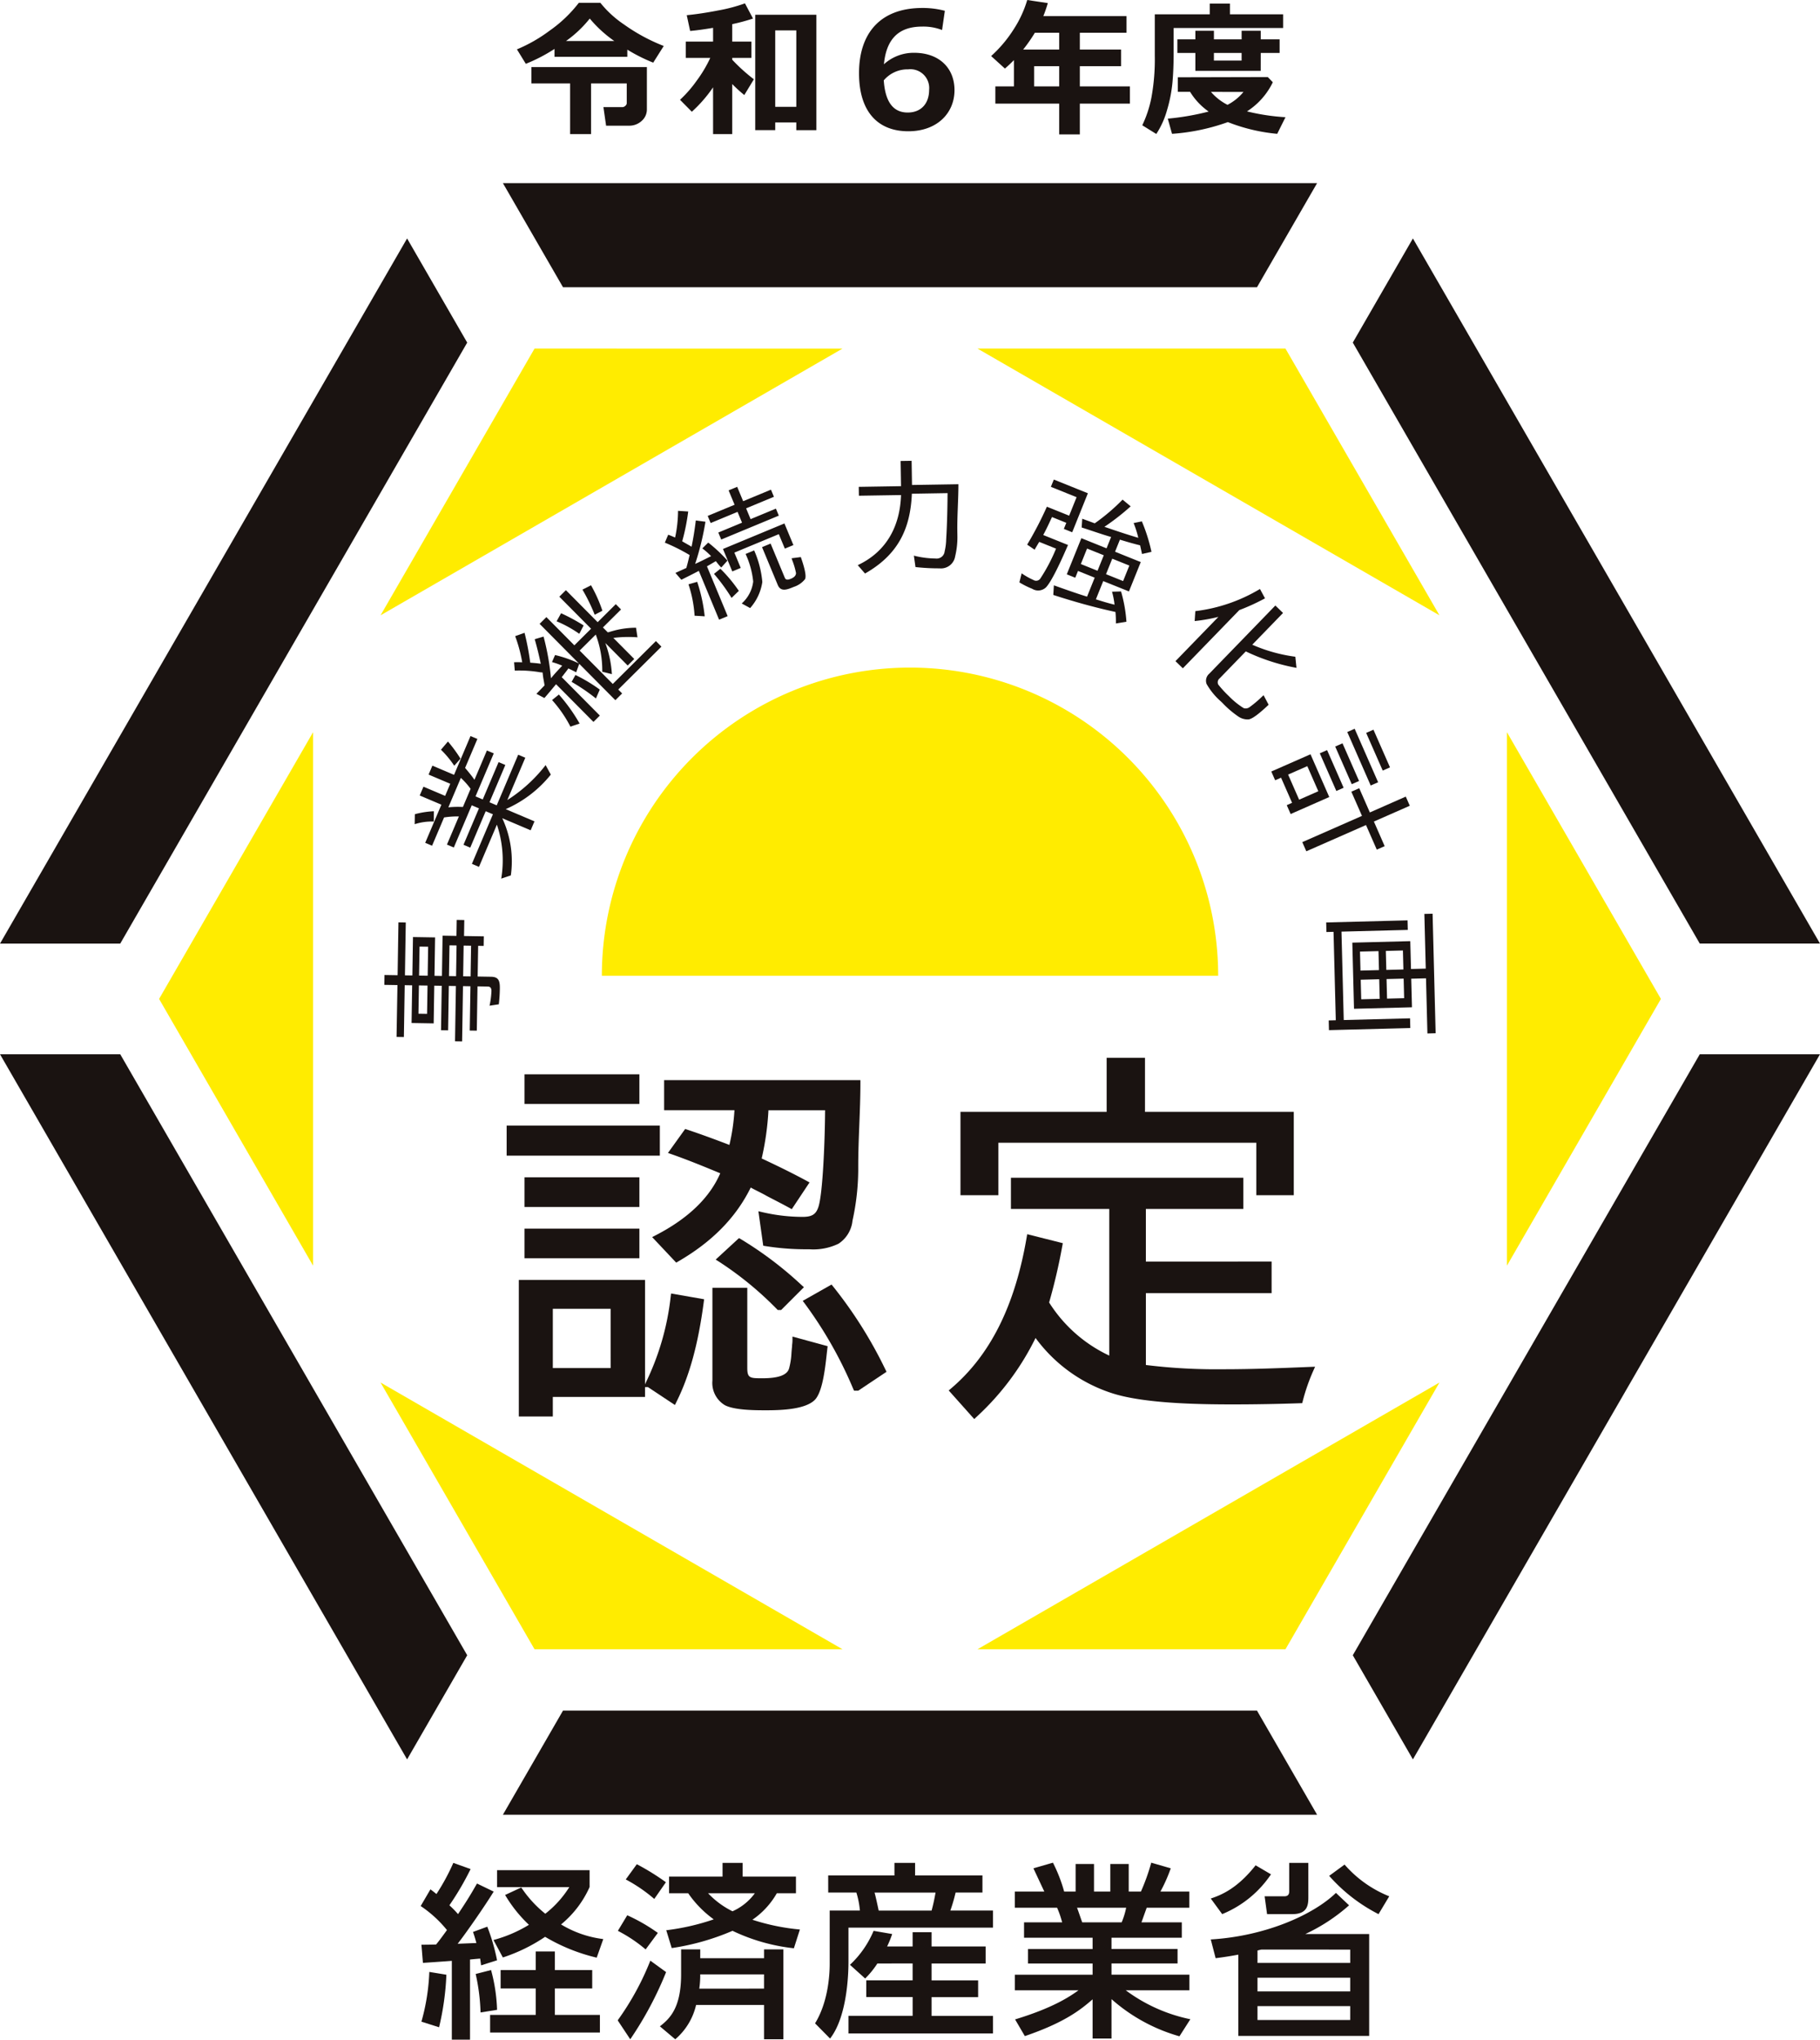
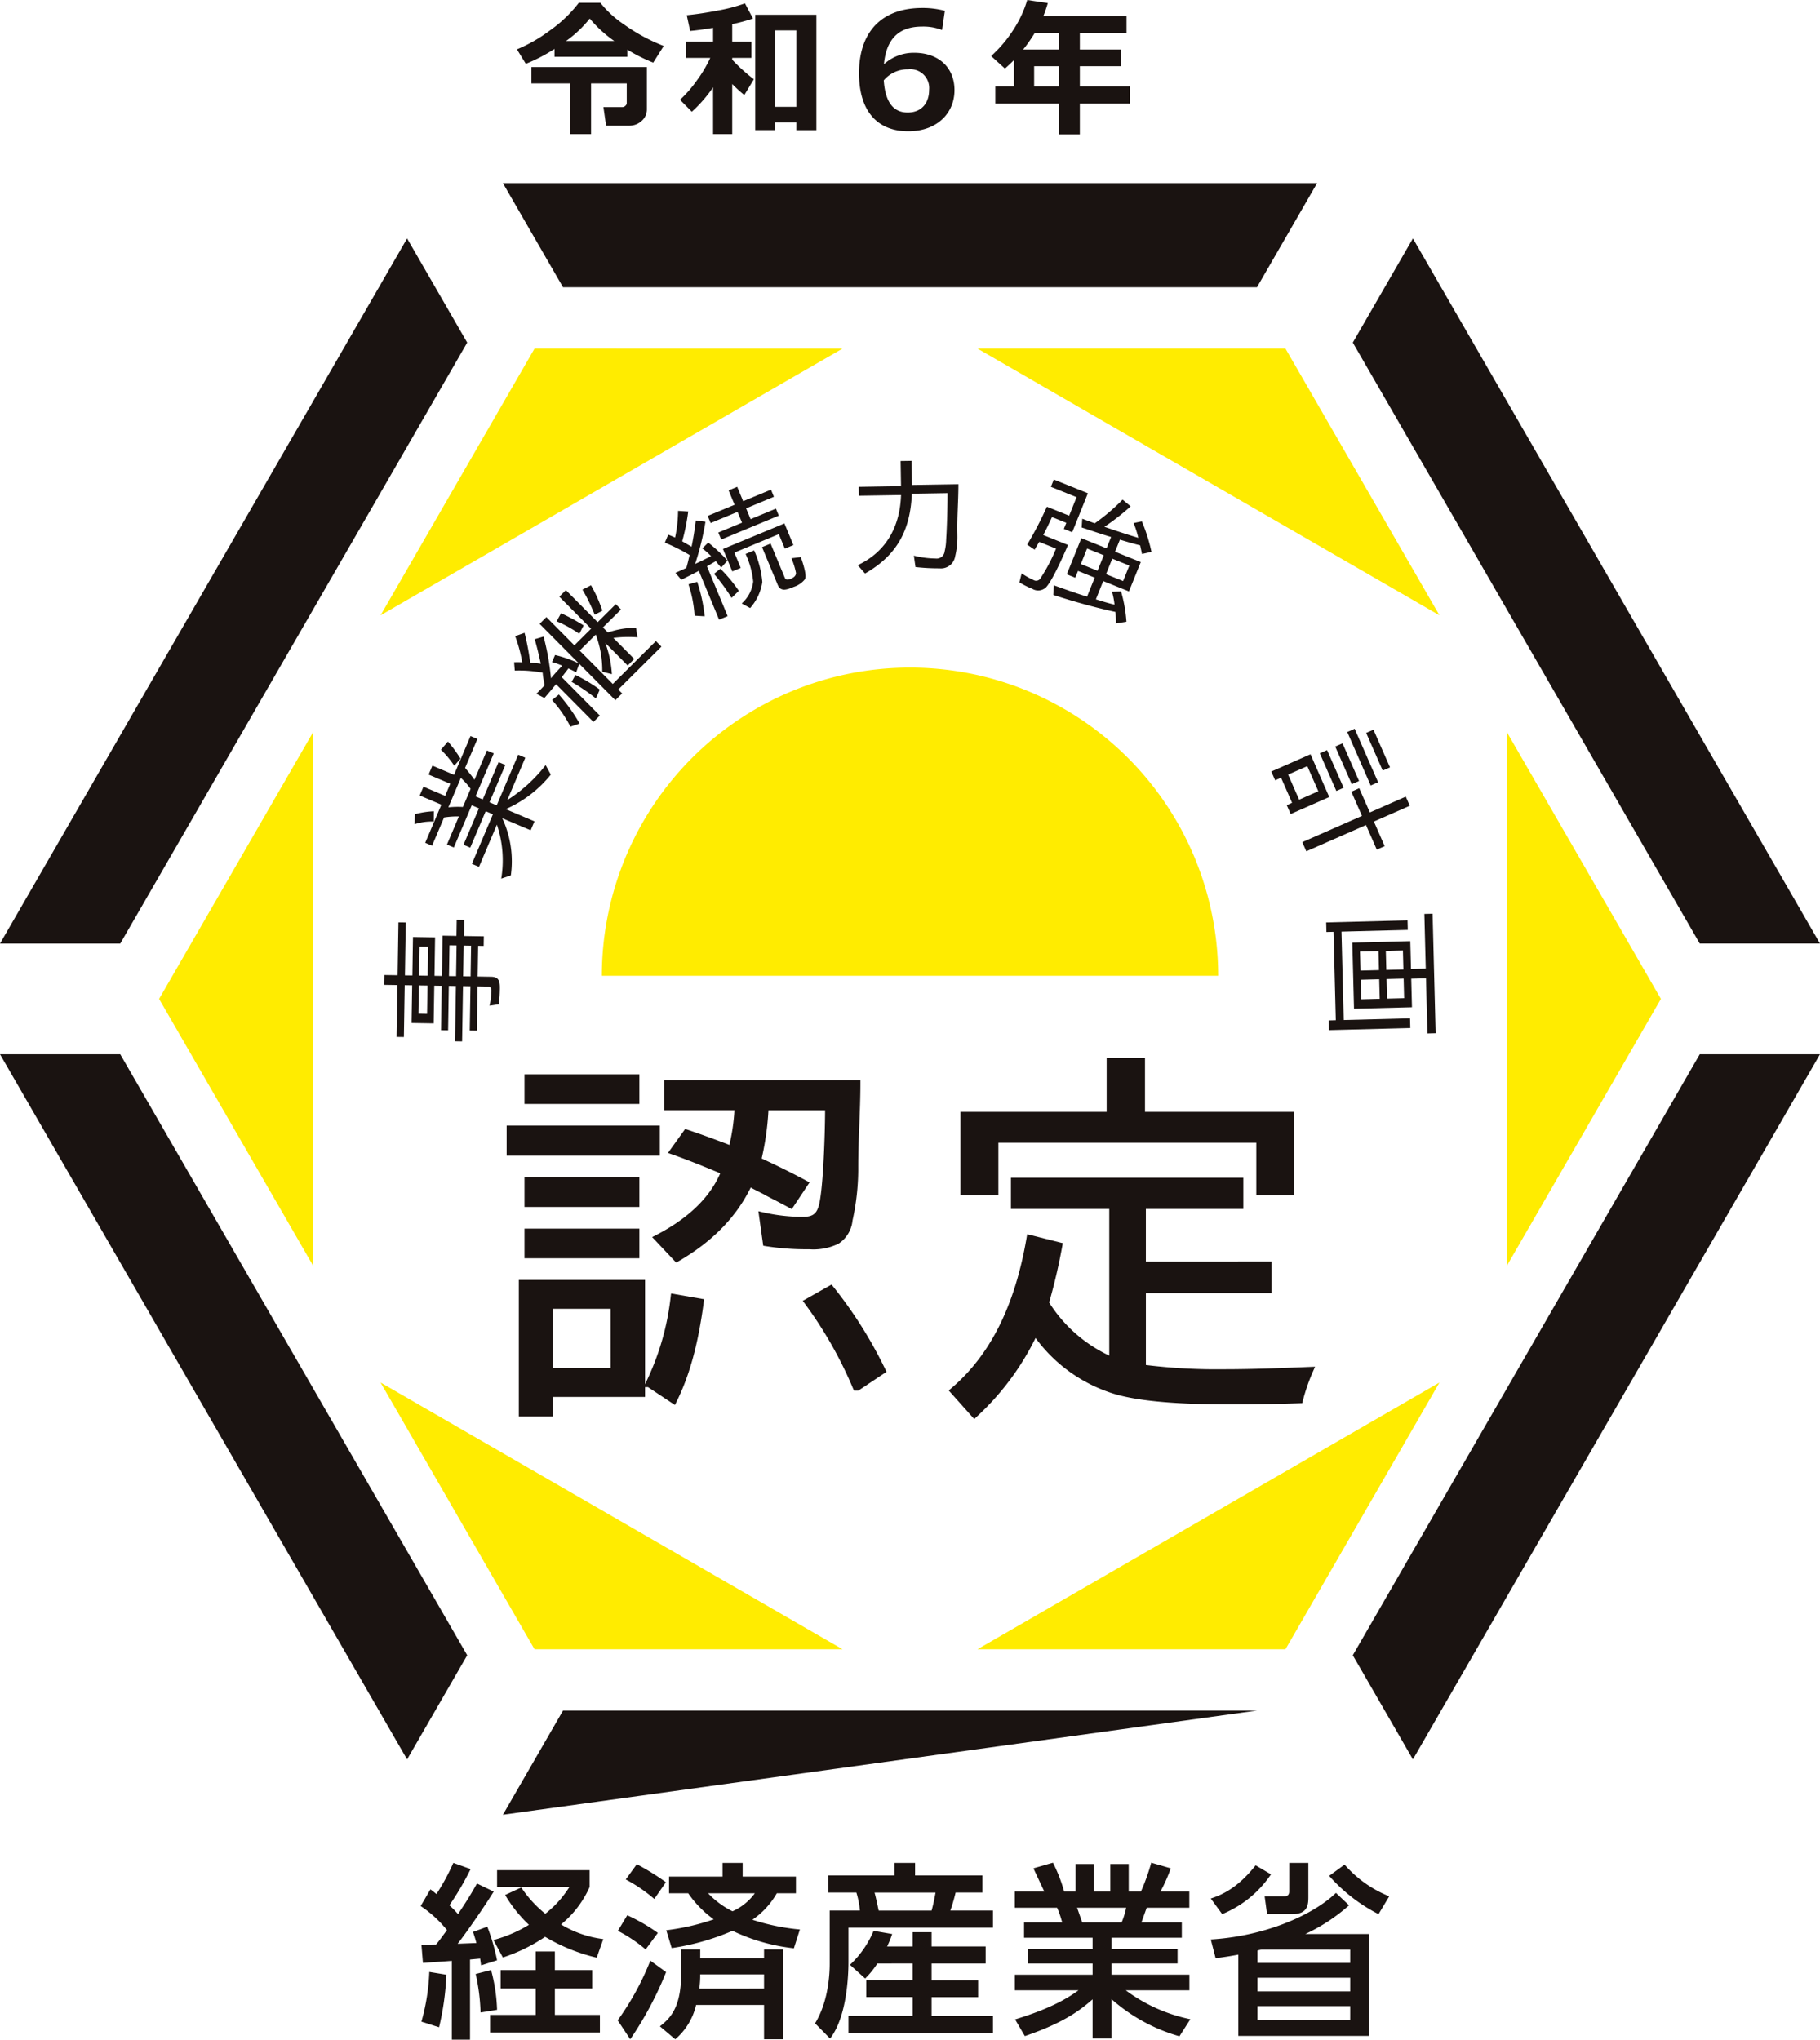
<svg xmlns="http://www.w3.org/2000/svg" id="グループ_960" data-name="グループ 960" width="308" height="345.151" viewBox="0 0 308 345.151">
  <defs>
    <clipPath id="clip-path">
      <rect id="長方形_792" data-name="長方形 792" width="308" height="345.151" fill="none" />
    </clipPath>
  </defs>
  <path id="パス_5294" data-name="パス 5294" d="M90.461,58.984,64.4,104.124l78.185-45.14Z" fill="#ffec00" />
  <path id="パス_5295" data-name="パス 5295" d="M26.922,169.037l26.062,45.14V123.9Z" fill="#ffec00" />
  <path id="パス_5296" data-name="パス 5296" d="M90.461,279.09h52.123L64.4,233.95Z" fill="#ffec00" />
  <path id="パス_5297" data-name="パス 5297" d="M217.539,279.09,243.6,233.95l-78.185,45.14Z" fill="#ffec00" />
  <path id="パス_5298" data-name="パス 5298" d="M281.078,169.037,255.016,123.9v90.28Z" fill="#ffec00" />
  <path id="パス_5299" data-name="パス 5299" d="M217.539,58.984H165.416l78.185,45.14Z" fill="#ffec00" />
  <g id="グループ_959" data-name="グループ 959">
    <g id="グループ_958" data-name="グループ 958" clip-path="url(#clip-path)">
      <path id="パス_5300" data-name="パス 5300" d="M154,112.971a52.148,52.148,0,0,0-52.148,52.148h104.3A52.148,52.148,0,0,0,154,112.971" fill="#ffec00" />
-       <path id="パス_5301" data-name="パス 5301" d="M125.061,209.509l-3.946,3.637.576.362a57.127,57.127,0,0,1,9.776,8.016l.152.15h.577l3.852-3.854-.407-.367a62.079,62.079,0,0,0-10.248-7.753Z" fill="#1a1311" />
      <rect id="長方形_788" data-name="長方形 788" width="25.926" height="5.082" transform="translate(85.739 190.477)" fill="#1a1311" />
      <rect id="長方形_789" data-name="長方形 789" width="19.446" height="5.016" transform="translate(88.759 199.226)" fill="#1a1311" />
      <rect id="長方形_790" data-name="長方形 790" width="19.446" height="5.019" transform="translate(88.759 181.791)" fill="#1a1311" />
      <path id="パス_5302" data-name="パス 5302" d="M123.442,193.745c-2.771-1.064-4.988-1.866-7.126-2.581l-.364-.122L113.04,195.1l.655.231c2.814.987,5.546,2.112,8.193,3.21-1.787,4.142-5.454,7.667-10.908,10.483l-.614.317,4.069,4.319.357-.208c5.742-3.333,9.757-7.427,12.257-12.5.4.226.851.454,1.3.68s.91.458,1.325.7q.686.363,1.4.729c.82.426,1.659.861,2.5,1.322l.419.231L137,200.089l-.5-.272c-2.2-1.189-4.692-2.428-7.6-3.78a47.249,47.249,0,0,0,1.146-8.168h9.585c-.024,4.809-.373,14.208-1.148,16.416-.414,1.221-1.088,1.634-2.673,1.634a30.125,30.125,0,0,1-6.727-.782l-.739-.172.819,5.834.376.063a43.647,43.647,0,0,0,7.375.537,9.79,9.79,0,0,0,4.985-.938,5.3,5.3,0,0,0,2.371-3.912,40.83,40.83,0,0,0,.969-8.461v-.73c0-2.3.092-4.667.182-6.955.091-2.323.186-4.725.186-7.1v-.521H112.391v5.083h11.9a33.42,33.42,0,0,1-.854,5.876" fill="#1a1311" />
      <path id="パス_5303" data-name="パス 5303" d="M113.5,219.43a44.349,44.349,0,0,1-4.216,14.547l-.122.295V216.591H87.8V239.7h5.753v-3.313h15.607v-1.657h.5l4.556,3.022.262-.527c2.216-4.445,3.682-9.8,4.615-16.866l.066-.5-5.592-.974Zm-10.163,12.075H93.554v-10.03h9.782Z" fill="#1a1311" />
      <rect id="長方形_791" data-name="長方形 791" width="19.446" height="5.018" transform="translate(88.759 207.907)" fill="#1a1311" />
      <path id="パス_5304" data-name="パス 5304" d="M141,217.712l-.277-.342-4.878,2.763.36.474a69.569,69.569,0,0,1,8.184,14.411l.137.31h.717l4.783-3.192-.2-.409A73.588,73.588,0,0,0,141,217.712" fill="#1a1311" />
-       <path id="パス_5305" data-name="パス 5305" d="M134.11,226.854a4.68,4.68,0,0,1-.037.524,4.175,4.175,0,0,0-.034.476c-.042.365-.073.738-.1,1.108a12.2,12.2,0,0,1-.4,2.593c-.313,1.126-1.787,1.673-4.506,1.673-2.078,0-2.571,0-2.571-1.734V217.917h-5.9v15.7a4.377,4.377,0,0,0,2.123,4.174c1.659.854,5.142.854,7.012.854,2.821,0,6.745-.189,8.271-1.837,1.172-1.35,1.621-4.721,1.95-7.775l.141-1.236-5.95-1.623Z" fill="#1a1311" />
      <path id="パス_5306" data-name="パス 5306" d="M168.957,193.372h43.649v8.881h6.341v-14.1H193.768v-9.148h-6.489v9.148H162.541v14.1h6.416Z" fill="#1a1311" />
      <path id="パス_5307" data-name="パス 5307" d="M221.4,231.319c-4.882.2-9.492.384-14.309.384a97.777,97.777,0,0,1-13.172-.718V218.824h21.276v-5.347H193.916v-8.9h16.491v-5.281H171.081v5.281H187.72v24.815a24.155,24.155,0,0,1-10.176-8.985,97.459,97.459,0,0,0,2.228-9.561l.088-.479-6.026-1.517-.094.554c-1.976,11.557-6.156,19.912-12.781,25.542l-.407.345,4.32,4.841.389-.368a45,45,0,0,0,9.986-13.353,25.907,25.907,0,0,0,13.208,9.428c5.272,1.626,14,1.814,20.1,1.814,3.761,0,7.714-.069,11.43-.2l.389-.013.1-.378a32.048,32.048,0,0,1,1.739-5.021l.34-.766Z" fill="#1a1311" />
      <path id="パス_5308" data-name="パス 5308" d="M287.653,178.4,228.934,280.1l10.173,17.621L308,178.4Z" fill="#1a1311" />
-       <path id="パス_5309" data-name="パス 5309" d="M212.719,289.464H95.28L85.107,307.085H222.892Z" fill="#1a1311" />
+       <path id="パス_5309" data-name="パス 5309" d="M212.719,289.464H95.28L85.107,307.085Z" fill="#1a1311" />
      <path id="パス_5310" data-name="パス 5310" d="M20.347,178.4H0L68.893,297.724,79.066,280.1Z" fill="#1a1311" />
      <path id="パス_5311" data-name="パス 5311" d="M85.107,30.989,95.28,48.61H212.719l10.174-17.621Z" fill="#1a1311" />
      <path id="パス_5312" data-name="パス 5312" d="M68.893,40.35,0,159.676H20.347l58.719-101.7Z" fill="#1a1311" />
      <path id="パス_5313" data-name="パス 5313" d="M239.107,40.35,228.934,57.971l58.719,101.7H308Z" fill="#1a1311" />
      <path id="パス_5314" data-name="パス 5314" d="M67.261,166.693l-2.218-.035.026-1.668,2.218.036.142-8.94,1.24.019-.142,8.942,1.261.02.1-6.5,3.741.061-.1,6.5,1.261.021.108-6.816,2.349.04.043-2.709,1.283.021-.043,2.708,3.349.055-.026,1.619-.934-.015-.084,5.195,2.263.038c1.305.02,1.512.7,1.49,2.054-.014.869-.072,1.74-.172,2.608l-1.57.24a14.362,14.362,0,0,0,.322-2.485c.007-.459-.162-.752-.619-.759l-1.74-.029-.119,7.492-1.195-.019.119-7.491-1.262-.021-.148,9.352-1.2-.019.149-9.352-1.2-.021-.119,7.516-1.2-.018.12-7.517-1.262-.021-.1,6.382-3.741-.063.1-6.379-1.261-.021-.14,8.772-1.24-.018Zm3.631.061-.075,4.784,1.457.024.075-4.785Zm.027-1.668,1.457.023.078-4.906L71,160.18Zm6.263.1.083-5.2-1.2-.019-.083,5.2Zm2.458.04.082-5.195-1.261-.021-.083,5.2Z" fill="#1a1311" />
      <path id="パス_5315" data-name="パス 5315" d="M70.174,139.472l.032-1.692a14.359,14.359,0,0,1,3.215-.5l-.012,1.7-.019.044a9.311,9.311,0,0,0-3.216.447m12.663-3.712,1.223.518,3.636-8.566,1.2.51-3.041,7.164a25.537,25.537,0,0,0,6.482-5.914l.879,1.606a20.152,20.152,0,0,1-7.636,5.846l4.869,2.065-.642,1.513L85,138.462a17.243,17.243,0,0,1,1.45,9.674l-1.626.544a18.942,18.942,0,0,0-.734-9.133l-3.031,7.142-1.2-.51,3.56-8.388-1.223-.518-2.615,6.163-1.142-.484,2.616-6.164-1.223-.518L76.8,143.412l-1.162-.493,2.021-4.762a14.463,14.463,0,0,0-2.508.171l-2.03,4.784-1.162-.493,2.738-6.452-3.667-1.555.633-1.491,3.667,1.555.868-2.047-3.666-1.555.642-1.513,3.666,1.555,2.786-6.563,1.162.492-2.077,4.9c.519.614,1.131,1.346,1.583,2.01l2.105-4.961,1.162.493-3.088,7.275,1.223.519,2.682-6.319,1.141.484Zm-8.213-8.892,1.182-1.39a24.449,24.449,0,0,1,2.127,2.9l-1.046,1.184-.01.023a16.412,16.412,0,0,0-2.253-2.715m3.715,9.688,1.3-3.071a12.282,12.282,0,0,0-1.649-1.854l-2.115,4.984a15.708,15.708,0,0,1,2.461-.059" fill="#1a1311" />
      <path id="パス_5316" data-name="パス 5316" d="M104.626,116.682l.658.664-1.148,1.14-6.112-6.158-.517,1.434c-.424-.222-.881-.443-1.323-.647-.247.368-.56.739-.822,1.092l-.315.4.018-.017,6.448,6.5-1.081,1.072-6.324-6.373c-.086.086-.157.186-.225.254-.573.692-1.163,1.4-1.752,2.076l-1.352-.71,1.375-1.427c-.079-.6-.224-1.187-.287-1.8l-.043-.386-.257-.02a4.649,4.649,0,0,1-.514-.071,20.845,20.845,0,0,0-3.937-.228L87,112.06c.437,0,.907-.012,1.375.014a24.574,24.574,0,0,0-1.191-4.425l1.586-.564a43.461,43.461,0,0,1,.961,5.051c.6.052,1.176.088,1.785.188-.293-1.394-.634-2.8-1.027-4.157l1.5-.446a42.5,42.5,0,0,1,1.253,7.059c.348-.437.763-.911,1.193-1.369l.708-.763a12.994,12.994,0,0,0-1.73-.611l.52-1.191a19.588,19.588,0,0,1,4.03,1.421l-6.646-6.7,1.149-1.141L97.2,109.2l2.828-2.809-5.374-5.418,1.114-1.106,5.375,5.417,3.069-3.048.888.895-3.069,3.048.8.8-.018.017.1-.005a.345.345,0,0,0,.115-.023l.526-.155.427-.118a14.753,14.753,0,0,1,3.653-.47l.248,1.622a20.371,20.371,0,0,0-4.085.1l3.538,3.566-1.114,1.107-3.783-3.812a18.247,18.247,0,0,1,1.111,5.27l-1.628-.406a17.164,17.164,0,0,0-1.1-6.29l-2.726,2.707,5.605,5.649,7.3-7.254.934.941Zm-11.2,1.78,1.154-.931a29.022,29.022,0,0,1,3.51,4.91l-1.534.512-.018.017a21.453,21.453,0,0,0-3.112-4.508m.768-13.326.756-1.364a31.681,31.681,0,0,1,3.817,2.062l-.709,1.379-.034.034a19.942,19.942,0,0,0-3.83-2.111M101.5,116.69l-.631,1.455-.035.034a33.612,33.612,0,0,0-4.1-2.794l.648-1.164a26.28,26.28,0,0,1,4.117,2.469m.445-13.342-1.3.679a31.081,31.081,0,0,0-2.076-4.252l1.45-.735a24.082,24.082,0,0,1,1.926,4.308" fill="#1a1311" />
      <path id="パス_5317" data-name="パス 5317" d="M112.512,91.826l.567-1.342c.428.152.782.31,1.168.48a21.863,21.863,0,0,0,.5-4.52l1.72.111a35.1,35.1,0,0,1-1.017,5.041c.526.323,1.058.6,1.585.92.305-1.47.534-2.932.717-4.445l1.633.217a46.433,46.433,0,0,1-1.744,7.134c.906-.4,1.809-.869,2.7-1.309a12.013,12.013,0,0,0-1.487-1.315l1-.983a25.117,25.117,0,0,1,3.257,3.054l-1.056,1.17-.19-.205c-.276-.285-.476-.579-.73-.874l-1.536.9.044-.018,3.5,8.419-1.45.6L118.263,96.6c-.963.517-1.986,1.013-2.956,1.509l-1.006-1.16,1.849-.839c.159-.56.31-1.142.438-1.713l.118-.473a31.7,31.7,0,0,0-4.194-2.1m4,7.056,1.473-.423a27.646,27.646,0,0,1,1.273,5.834l-1.69-.1-.022.009a20.834,20.834,0,0,0-1.034-5.32M130.471,82.86l.5,1.205-4.706,1.955.759,1.829,4.284-1.779.492,1.185L122.052,91.3l-.493-1.185,4.016-1.668-.76-1.828-4.552,1.889-.5-1.205,4.55-1.89-1.01-2.432,1.45-.6,1.011,2.431ZM120.83,97.113l1.077-.87a24.429,24.429,0,0,1,3.125,3.744l-1.194,1.156-.044.018a31.376,31.376,0,0,0-2.964-4.048m3.448-3.6,1.077,2.592-1.428.593-1.578-3.8,10.4-4.318,1.52,3.658-1.45.6L131.8,90.391Zm3.186,4.9a14.559,14.559,0,0,0-1.288-4.672l1.45-.6a16.9,16.9,0,0,1,1.382,5.341,8.461,8.461,0,0,1-2.062,4.414l-1.422-.776a5.924,5.924,0,0,0,1.94-3.7m6.412-.5c.424-.177.829-.462.832-.958a12.438,12.438,0,0,0-.637-2.163c-.051-.121-.069-.23-.112-.33l1.565-.2c.23.681,1.063,3,.714,3.732a4.023,4.023,0,0,1-1.913,1.314c-1.071.445-2.186.907-2.7-.318l-2.664-6.411,1.45-.6,2.405,5.788c.192.462.655.316,1.056.15" fill="#1a1311" />
      <path id="パス_5318" data-name="パス 5318" d="M162.012,90.035l.01.652a13.689,13.689,0,0,1-.379,3.444,2.426,2.426,0,0,1-2.65,2.044,35.022,35.022,0,0,1-4.065-.219l-.273-1.931a15.364,15.364,0,0,0,3.658.485,1.362,1.362,0,0,0,1.552-1.221,9.3,9.3,0,0,0,.257-2.027c.02-.218.018-.414.038-.631.094-1.677.155-3.81.177-5.485.014-.566.006-1.11.021-1.7l-6.043.1c-.244,5.747-2.178,10.238-7.926,13.505l-1.232-1.416c5.086-2.388,7.164-6.879,7.325-11.863l-7.13.112-.024-1.5,7.154-.114-.069-4.262,1.86-.029.067,4.088,7.854-.125c0,2.719-.226,5.376-.182,8.1" fill="#1a1311" />
      <path id="パス_5319" data-name="パス 5319" d="M177.023,99.383a1.917,1.917,0,0,1-2.342.253,14.682,14.682,0,0,1-2.169-1.084l.383-1.534a12.116,12.116,0,0,0,2.016,1.139.852.852,0,0,0,1.149-.264,29.326,29.326,0,0,0,2.655-5.051l-2.847-1.147-.731,1.231-.038.1-1.27-.862a60.334,60.334,0,0,0,3.336-6.419l3.768,1.517,1.258-3.128-4.351-1.753.5-1.231,5.763,2.321-2.653,6.6-1.414-.57.415-1.029-2.422-.976c-.444.972-.974,2.1-1.483,3.039l4.194,1.688c-.694,1.6-2.551,5.892-3.713,7.159m6.024-10.121.1-1.483,2.11.779a33.633,33.633,0,0,0,4.715-4.011l1.367,1.136a38.922,38.922,0,0,1-4.442,3.465c1.925.657,3.78,1.288,5.737,1.864a17.282,17.282,0,0,0-.793-2.5l1.392-.285a28.777,28.777,0,0,1,1.627,5.158l-1.6.362-.128-.591-.194-.876c-1.164-.28-2.282-.613-3.467-.972l.047.017-.821,2.039,4.351,1.752-2,4.965L186.7,98.33l-1.242,3.088c1.065.335,2.106.661,3.2.914l-.044-.018a13.679,13.679,0,0,0-.425-2.187l1.528-.042a24.188,24.188,0,0,1,.91,5.127l-1.785.29a17.061,17.061,0,0,0-.073-1.953c-.031.011-.054,0-.1-.016-3.426-.746-7.012-1.744-10.42-2.858l.1-1.624c1.873.661,3.735,1.34,5.64,1.919l-.024-.008,1.291-3.21-2.825-1.138-.463,1.151-1.436-.577L183,91.071l4.261,1.716.771-1.918c-1.679-.488-3.318-1.078-4.982-1.607m3.741,4.7-2.826-1.138-1.054,2.623,2.824,1.138Zm1.435.578-1.055,2.623,2.893,1.165,1.055-2.624Z" fill="#1a1311" />
-       <path id="パス_5320" data-name="パス 5320" d="M202.174,105.094l.112-1.678a27.692,27.692,0,0,0,10.94-3.749l.853,1.584a36.282,36.282,0,0,1-4.351,1.99l-9.552,9.849-1.25-1.211,7.265-7.493a28.2,28.2,0,0,1-4.017.708m17.036,6.036.194,1.884a33.92,33.92,0,0,1-8.6-2.795l.017.017-4.42,4.558a.844.844,0,0,0-.237,1.042,17.7,17.7,0,0,0,1.8,1.96,13.136,13.136,0,0,0,2.506,2.034,1.1,1.1,0,0,0,1.022-.188,18.332,18.332,0,0,0,2.008-1.689c.121-.124.229-.2.336-.31l.856,1.616c-.625.575-2.526,2.4-3.412,2.477a2.786,2.786,0,0,1-1.736-.5,16.655,16.655,0,0,1-2.666-2.283l-.261-.252a11.488,11.488,0,0,1-2.421-2.953,1.564,1.564,0,0,1,.448-1.746l11.186-11.537,1.3,1.262-5.209,5.37a26.8,26.8,0,0,0,7.286,2.034" fill="#1a1311" />
      <path id="パス_5321" data-name="パス 5321" d="M216.795,131.6l-1,.438-.651-1.483,6.634-2.918,3.173,7.236-6.532,2.876-.66-1.5.9-.4Zm4.442-1.955-3.248,1.429,1.864,4.249,3.248-1.429Zm13.092,13.541-1.335.586-1.825-4.16-10.1,4.443-.68-1.549,10.1-4.443-1.8-4.094,1.334-.588,1.8,4.1L237.9,134.8l.679,1.549-6.074,2.672Zm-9.745-16.255,2.8,6.374-1.234.544-2.8-6.374Zm2.61-1.148,2.8,6.374-1.235.544-2.8-6.374Zm2.056-2.463,3.971,9.052-1.255.552L228,123.873Zm3.182.158,2.8,6.374-1.234.544-2.8-6.374Z" fill="#1a1311" />
      <path id="パス_5322" data-name="パス 5322" d="M224.9,174.319l-.042-1.644,1.2-.031-.384-14.959-1.2.03-.041-1.618,13.766-.355.042,1.618-11.222.289.383,14.961,11.223-.289.041,1.643Zm18.054.525-1.392.036-.238-9.327-2.5.064.124,4.833-9.808.253-.286-11.19,9.808-.253.121,4.714,2.5-.066-.237-9.256,1.392-.036Zm-9.588-10.683-.082-3.214-3.132.081.083,3.214Zm.04,1.547-3.131.081.085,3.311,3.131-.082Zm4.092-1.653-.082-3.214-2.892.074.082,3.214Zm.04,1.547-2.892.074.085,3.31,2.892-.073Z" fill="#1a1311" />
      <path id="パス_5323" data-name="パス 5323" d="M71.319,329.081c.794,0,.953,0,2.478-.033.635-.762,1.333-1.746,1.842-2.445a20.091,20.091,0,0,0-4.447-4.065l1.652-2.826c.508.381.667.508,1.016.794a36.478,36.478,0,0,0,2.859-5.272l2.921,1.047a48.365,48.365,0,0,1-3.589,6.131,16.521,16.521,0,0,1,1.461,1.493c1.239-1.874,1.874-2.828,3.208-5.177l2.827,1.365c-1.589,2.6-4.955,7.4-6.1,8.829l3.176-.127c-.318-1.143-.381-1.3-.572-1.874l2.414-.889a32.981,32.981,0,0,1,1.651,5.685l-2.7.858c-.064-.509-.1-.731-.159-1.145-.381.033-1.43.128-1.715.159v13.562H76.464v-13.34c-1.62.128-4.065.287-4.891.35Zm4.224,5.081a46.271,46.271,0,0,1-1.238,8.892l-2.986-.952a35.642,35.642,0,0,0,1.334-8.416Zm7.559-.794a28.624,28.624,0,0,1,1.016,6.733l-2.794.445a33.9,33.9,0,0,0-.826-6.511Zm17.118,0v3.113H93.9v4.478h7.622v2.985H82.943v-2.985h7.718v-4.478h-5.94v-3.113h5.94v-3.144H93.9v3.144ZM88.215,319.394a19.47,19.47,0,0,0,4.065,4.446,17.4,17.4,0,0,0,4.065-4.509H84.118v-2.859H99.775v2.859a17.23,17.23,0,0,1-4.827,6.32,18,18,0,0,0,7.145,2.478l-1.111,3.144a30.944,30.944,0,0,1-8.733-3.527A28.562,28.562,0,0,1,85.1,331.24l-1.587-2.954a22.832,22.832,0,0,0,6-2.572,22.921,22.921,0,0,1-4.033-5.049Z" fill="#1a1311" />
      <path id="パス_5324" data-name="パス 5324" d="M112.725,333.717a59.6,59.6,0,0,1-6.066,11.369l-2.128-3.207a46.389,46.389,0,0,0,5.526-10.1ZM106.15,324.1a29.836,29.836,0,0,1,5.177,2.985l-2.064,2.794a24.792,24.792,0,0,0-4.7-3.144Zm1.62-8.639a41.387,41.387,0,0,1,4.923,3.048l-1.969,2.828a26.034,26.034,0,0,0-4.827-3.3ZM118.5,331.367h10.8v-1.493h3.271v15.212H129.3v-5.811h-11.5a10.857,10.857,0,0,1-3.525,5.811l-2.6-2.191c1.621-1.269,3.589-3.048,3.589-8.8v-4.224h3.24Zm-5.748-4.733a39.342,39.342,0,0,0,8.035-1.842,18.172,18.172,0,0,1-4.32-4.413h-3.239v-2.828h9.051v-2.317h3.4v2.317h9.02v2.828h-3.24a13.555,13.555,0,0,1-4.128,4.478,36.465,36.465,0,0,0,8.035,1.651l-1.016,3.176a32.051,32.051,0,0,1-10.386-2.954,41.074,41.074,0,0,1-10.289,2.922Zm16.546,9.878V334.1H118.5a15.616,15.616,0,0,1-.159,2.414Zm-9.464-16.133a14.515,14.515,0,0,0,4.128,3.048,9.452,9.452,0,0,0,3.78-3.048Z" fill="#1a1311" />
      <path id="パス_5325" data-name="パス 5325" d="M140.156,317.361h11.211v-2.127h3.493v2.127h11.4v2.891h-4.543a27.843,27.843,0,0,1-.888,3.048h7.21v2.891H143.586v5.748c0,1.017,0,9.051-3.113,13.022l-2.54-2.573c2.477-4.033,2.477-9.242,2.477-10.131V323.3h5.113a14.774,14.774,0,0,0-.6-3.048h-4.764Zm8.321,14.9a15.062,15.062,0,0,1-2.065,2.541l-2.572-2.319a16.714,16.714,0,0,0,4-5.748l3.144.54a17.154,17.154,0,0,1-.857,2.1h4.318v-2.413h3.207v2.413H166.8v2.891h-9.148v2.858h7.877v2.827h-7.877v3.176h10.387V344.1H143.586v-2.985h10.861v-3.176H146.6v-2.827h7.844v-2.858Zm-.477-12c.191.635.54,2.286.7,3.048h8.955c.287-1.047.477-1.968.668-3.048Z" fill="#1a1311" />
      <path id="パス_5326" data-name="パス 5326" d="M199.6,344.58a29.4,29.4,0,0,1-11.5-6.289v6.67H184.9v-6.638c-2.033,1.778-4.764,3.938-11.465,6.224l-1.652-2.826c6.575-2,9.305-3.907,10.735-4.924H171.749v-2.635H184.9v-1.9H173.972v-2.445H184.9V327.9H173.3v-2.6h6.448a15.5,15.5,0,0,0-.857-2.477h-7.146v-2.731h4.986c-.222-.477-1.239-2.636-1.842-3.938l3.3-.952a25.684,25.684,0,0,1,1.9,4.89h1.938v-4.668h3.111v4.668h2.763v-4.668h3.113v4.668h2.064a34.445,34.445,0,0,0,1.748-4.89l3.3.952a26.388,26.388,0,0,1-1.748,3.938h4.892v2.731h-7.209c-.159.413-.762,2.127-.89,2.477h6.828v2.6H188.1v1.907h11.18v2.445H188.1v1.9h13.181V336.8H190.518a27.611,27.611,0,0,0,10.926,4.892ZM189.82,325.3a13.11,13.11,0,0,0,.762-2.477h-8.321c.159.35.731,2.1.89,2.477Z" fill="#1a1311" />
      <path id="パス_5327" data-name="パス 5327" d="M204.9,321.267c1.81-.6,4.509-1.714,7.59-5.621l2.6,1.525a18.252,18.252,0,0,1-8.258,6.733Zm0,6.924c9.114-.54,17.276-4.1,21.182-7.876l2.223,2.1a30.558,30.558,0,0,1-7.4,4.858h10.8v17.245H209.566V330.764c-1.4.254-2.16.381-3.843.6Zm8.574,1.715a6.522,6.522,0,0,0-.666.159v2.1h15.689v-2.255Zm15.023,4.764H212.806v2.318h15.689Zm0,4.8H212.806v2.351h15.689Zm-7.083-18.58c0,1.3,0,3.018-2.732,3.018h-4.255l-.413-3.018h3.3c.444,0,.858-.126.858-.825v-4.827h3.239Zm6.129-5.367a19.7,19.7,0,0,0,7.559,5.367l-1.811,3.018a28.122,28.122,0,0,1-8.352-6.478Z" fill="#1a1311" />
      <path id="パス_5328" data-name="パス 5328" d="M106.161,9.606H93.84V8.279A27.735,27.735,0,0,1,88.982,10.8l-1.5-2.448a25.769,25.769,0,0,0,5.534-3.165A22.462,22.462,0,0,0,97.955.475H101.6a17.95,17.95,0,0,0,3.987,3.658,30.794,30.794,0,0,0,6.739,3.647L110.545,10.6a28.5,28.5,0,0,1-4.384-2.2Zm-6.136,13.089H96.482V14.123h-6.55V11.348h19.541v7.159a2.56,2.56,0,0,1-.882,1.954,3.069,3.069,0,0,1-2.15.809H102.57l-.451-3.141h3.214a.736.736,0,0,0,.488-.219.6.6,0,0,0,.243-.426V14.123h-6.039ZM95.788,6.94h8.17a21.115,21.115,0,0,1-4.152-3.8,19.687,19.687,0,0,1-4.018,3.8" fill="#1a1311" />
      <path id="パス_5329" data-name="パス 5329" d="M120.672,14.781a23.092,23.092,0,0,1-3.592,4.128l-2-2.022a20.389,20.389,0,0,0,2.794-3.195A22.088,22.088,0,0,0,120.2,9.8h-4.139V7.038h4.614V4.712q-2.484.414-3.884.524l-.572-2.667q2.4-.231,5.315-.8a27.33,27.33,0,0,0,4.535-1.2l1.363,2.569a32.289,32.289,0,0,1-3.518.949V7.038h3.251V9.8h-3.251v.305a29.833,29.833,0,0,0,3.665,3.312l-1.62,2.666a23.461,23.461,0,0,1-2.045-1.863v8.474h-3.239Zm14.087,5.942h-3.567v1.3h-3.385V2.5h10.349v19.53h-3.4Zm-3.567-2.642h3.567V5.139h-3.567Z" fill="#1a1311" />
      <path id="パス_5330" data-name="パス 5330" d="M191.215,17.533h-8.474v5.211h-3.495V17.533h-10.8v-2.91h3.141V10.167q-.717.742-1.521,1.436l-2.338-2.118a21.519,21.519,0,0,0,3.732-4.395A19.03,19.03,0,0,0,173.84,0l3.483.524a23.234,23.234,0,0,1-.756,2.2h14.075V5.54h-7.9V8.389h6.975V11.2h-6.975v3.421h8.474ZM175.132,5.54a26.7,26.7,0,0,1-1.986,2.849h6.1V5.54Zm-.123,9.083h4.237V11.2h-4.237Z" fill="#1a1311" />
-       <path id="パス_5331" data-name="パス 5331" d="M217.147,4.736H198.616V8.827q0,2.984-.208,5.206a24.147,24.147,0,0,1-.912,4.613,14.4,14.4,0,0,1-1.815,4.025L193.307,21.2a19.36,19.36,0,0,0,1.546-4.681,35.643,35.643,0,0,0,.573-7.081V2.423h9.3V.609h3.42V2.423h9ZM215.4,13.917a12.093,12.093,0,0,1-4.37,4.931,36.14,36.14,0,0,0,6.513.986l-1.4,2.812a30.342,30.342,0,0,1-8.352-1.984,34.987,34.987,0,0,1-9.448,1.984l-.719-2.569a43.2,43.2,0,0,0,6.916-1.2,11.232,11.232,0,0,1-3.14-3.336h-2.083V13.077l15.232-.037Zm-2.045-1.924H202.293V8.961h-3.044V6.66h3.044V5.211h3.141V6.66h4.688V5.211h3.238V6.66h3.191v2.3H213.36Zm-5.624,5.747a8.563,8.563,0,0,0,2.7-2.18l-5.5-.012a9.149,9.149,0,0,0,2.8,2.192m-2.3-7.488h4.688V8.961h-4.688Z" fill="#1a1311" />
      <path id="パス_5332" data-name="パス 5332" d="M156.043,4.5c-4.157,0-6.069,2.318-6.457,6.375a7.494,7.494,0,0,1,5.127-1.94c4.129,0,6.817,2.494,6.817,6.324,0,3.9-2.966,6.954-7.815,6.954-5.238,0-8.342-3.4-8.342-9.826,0-6.879,3.714-11.037,10.7-11.037a14.486,14.486,0,0,1,3.824.479l-.471,3.25a8.711,8.711,0,0,0-3.381-.579m-6.485,9.1c.249,3.7,1.635,5.442,4.046,5.442,2.356,0,3.63-1.612,3.63-3.829a3.184,3.184,0,0,0-3.547-3.478,5.252,5.252,0,0,0-4.129,1.865" fill="#1a1311" />
    </g>
  </g>
</svg>